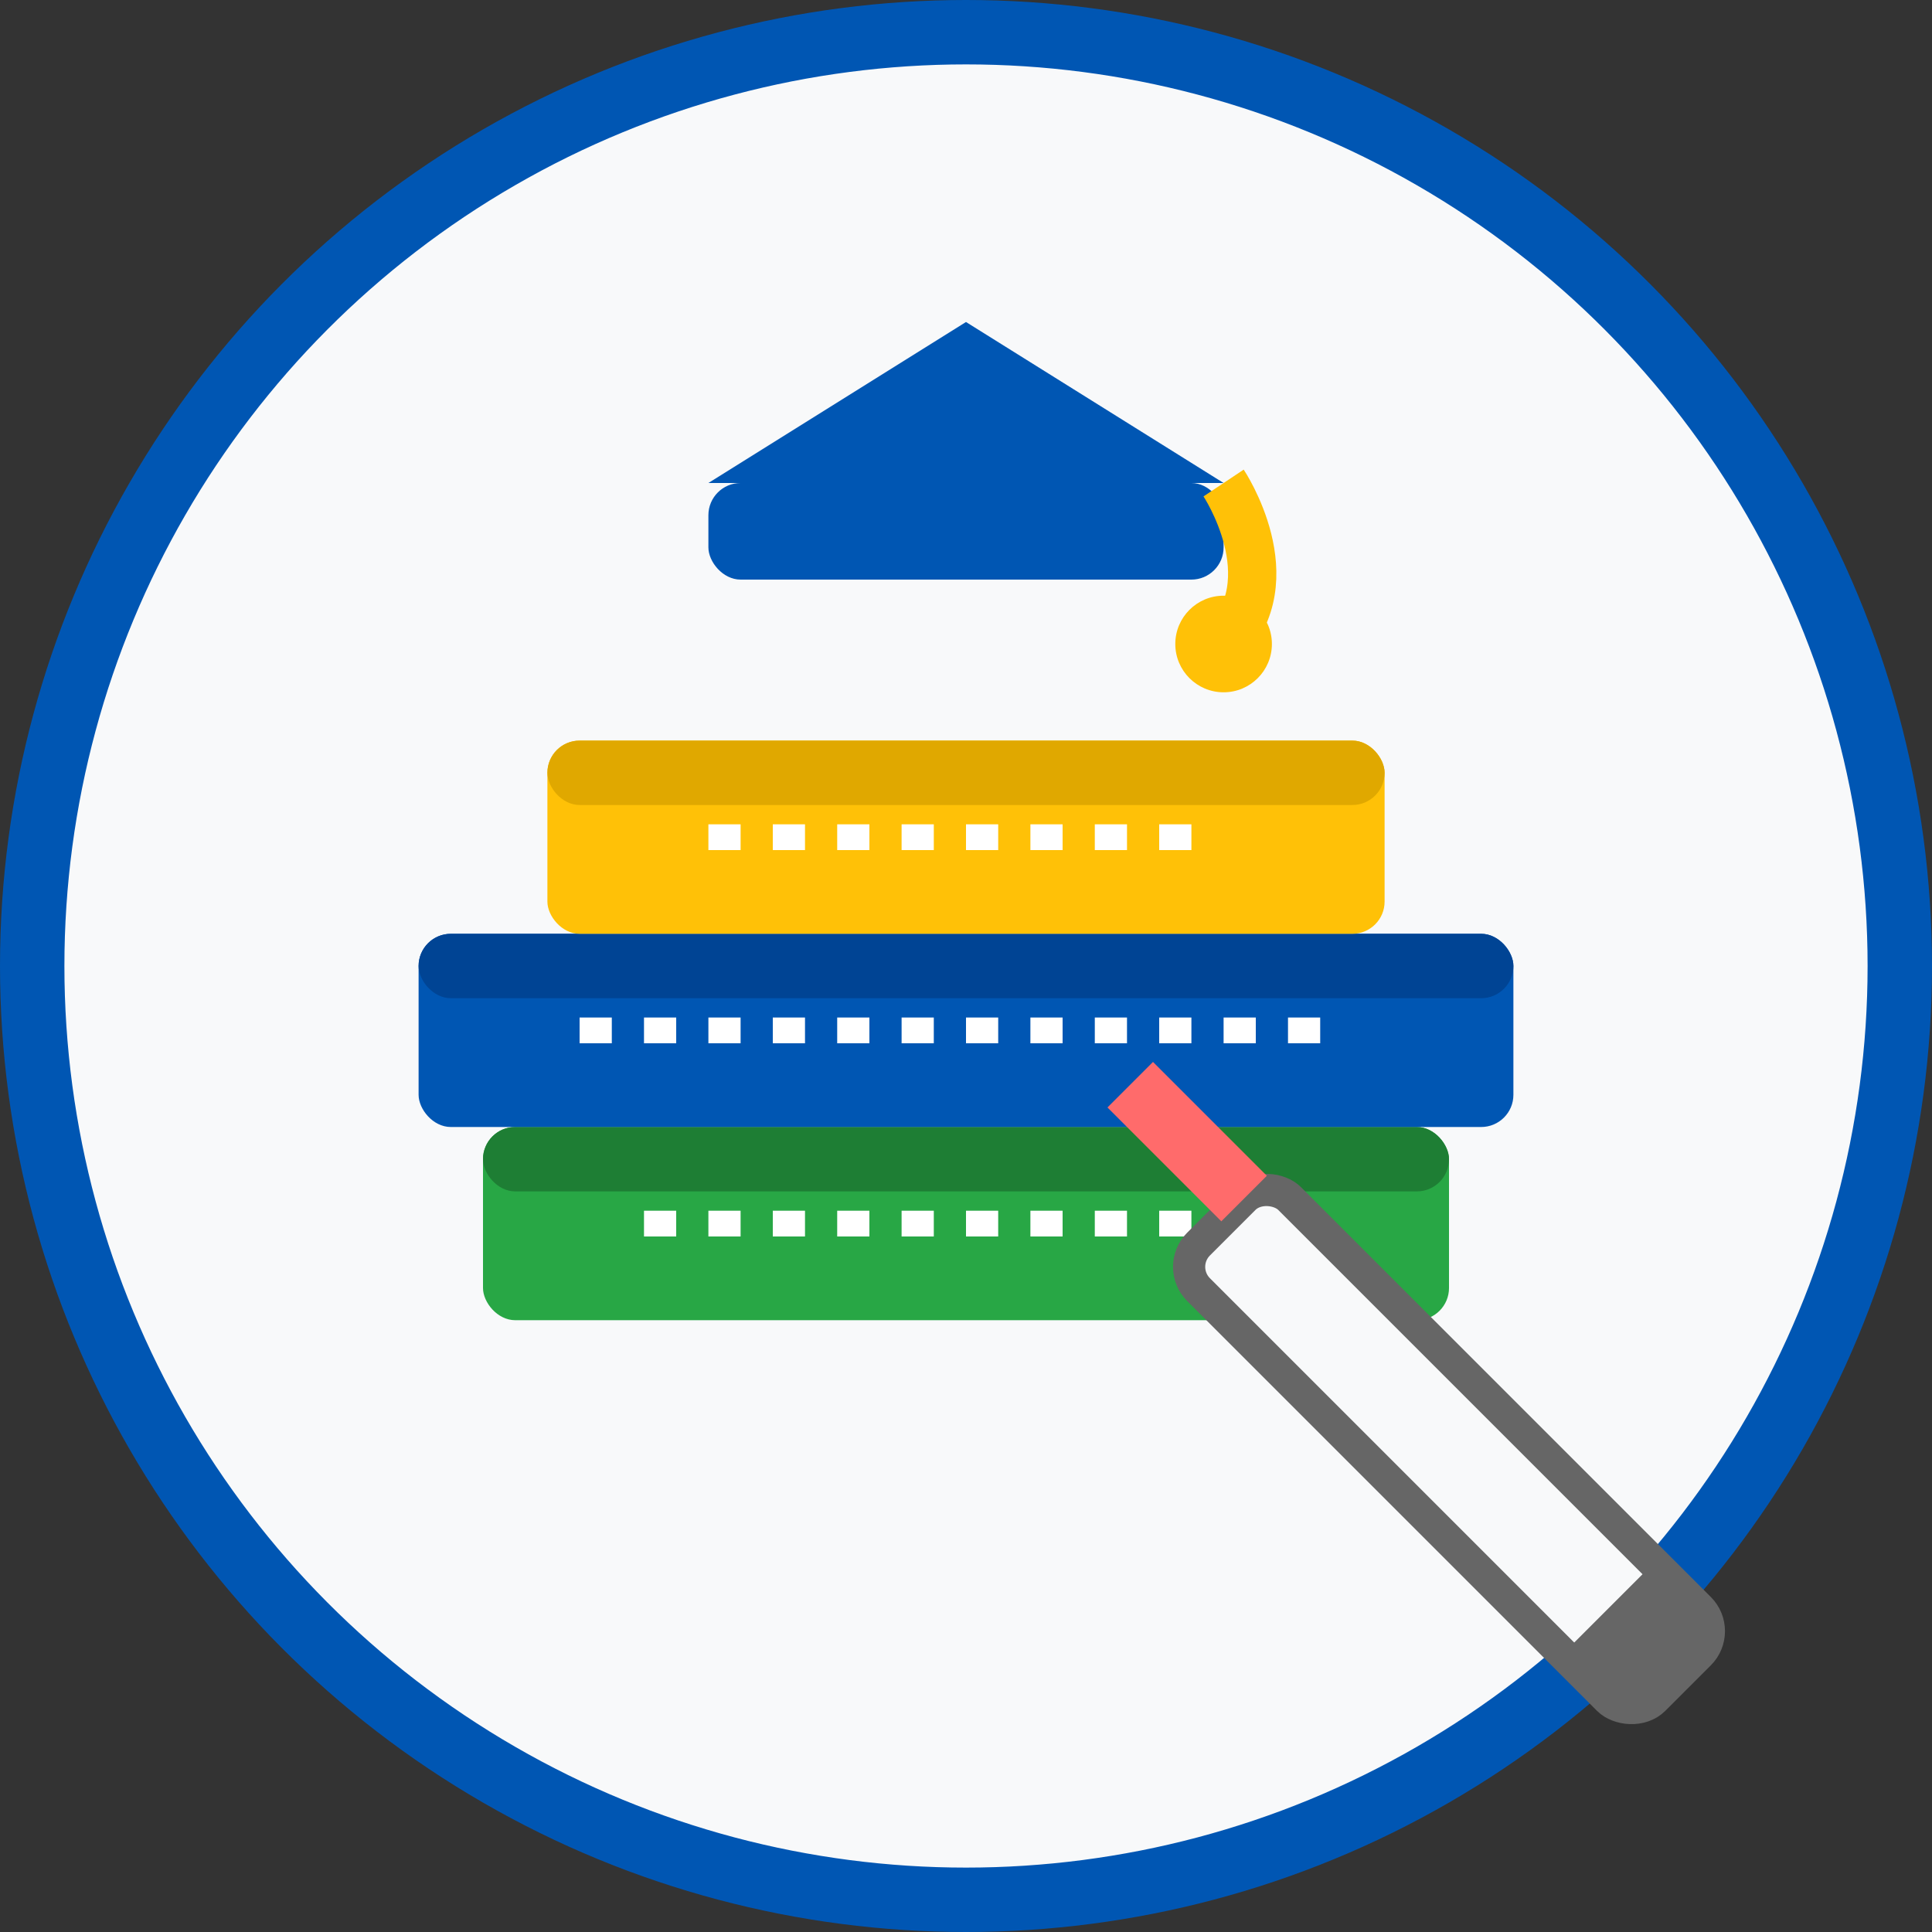
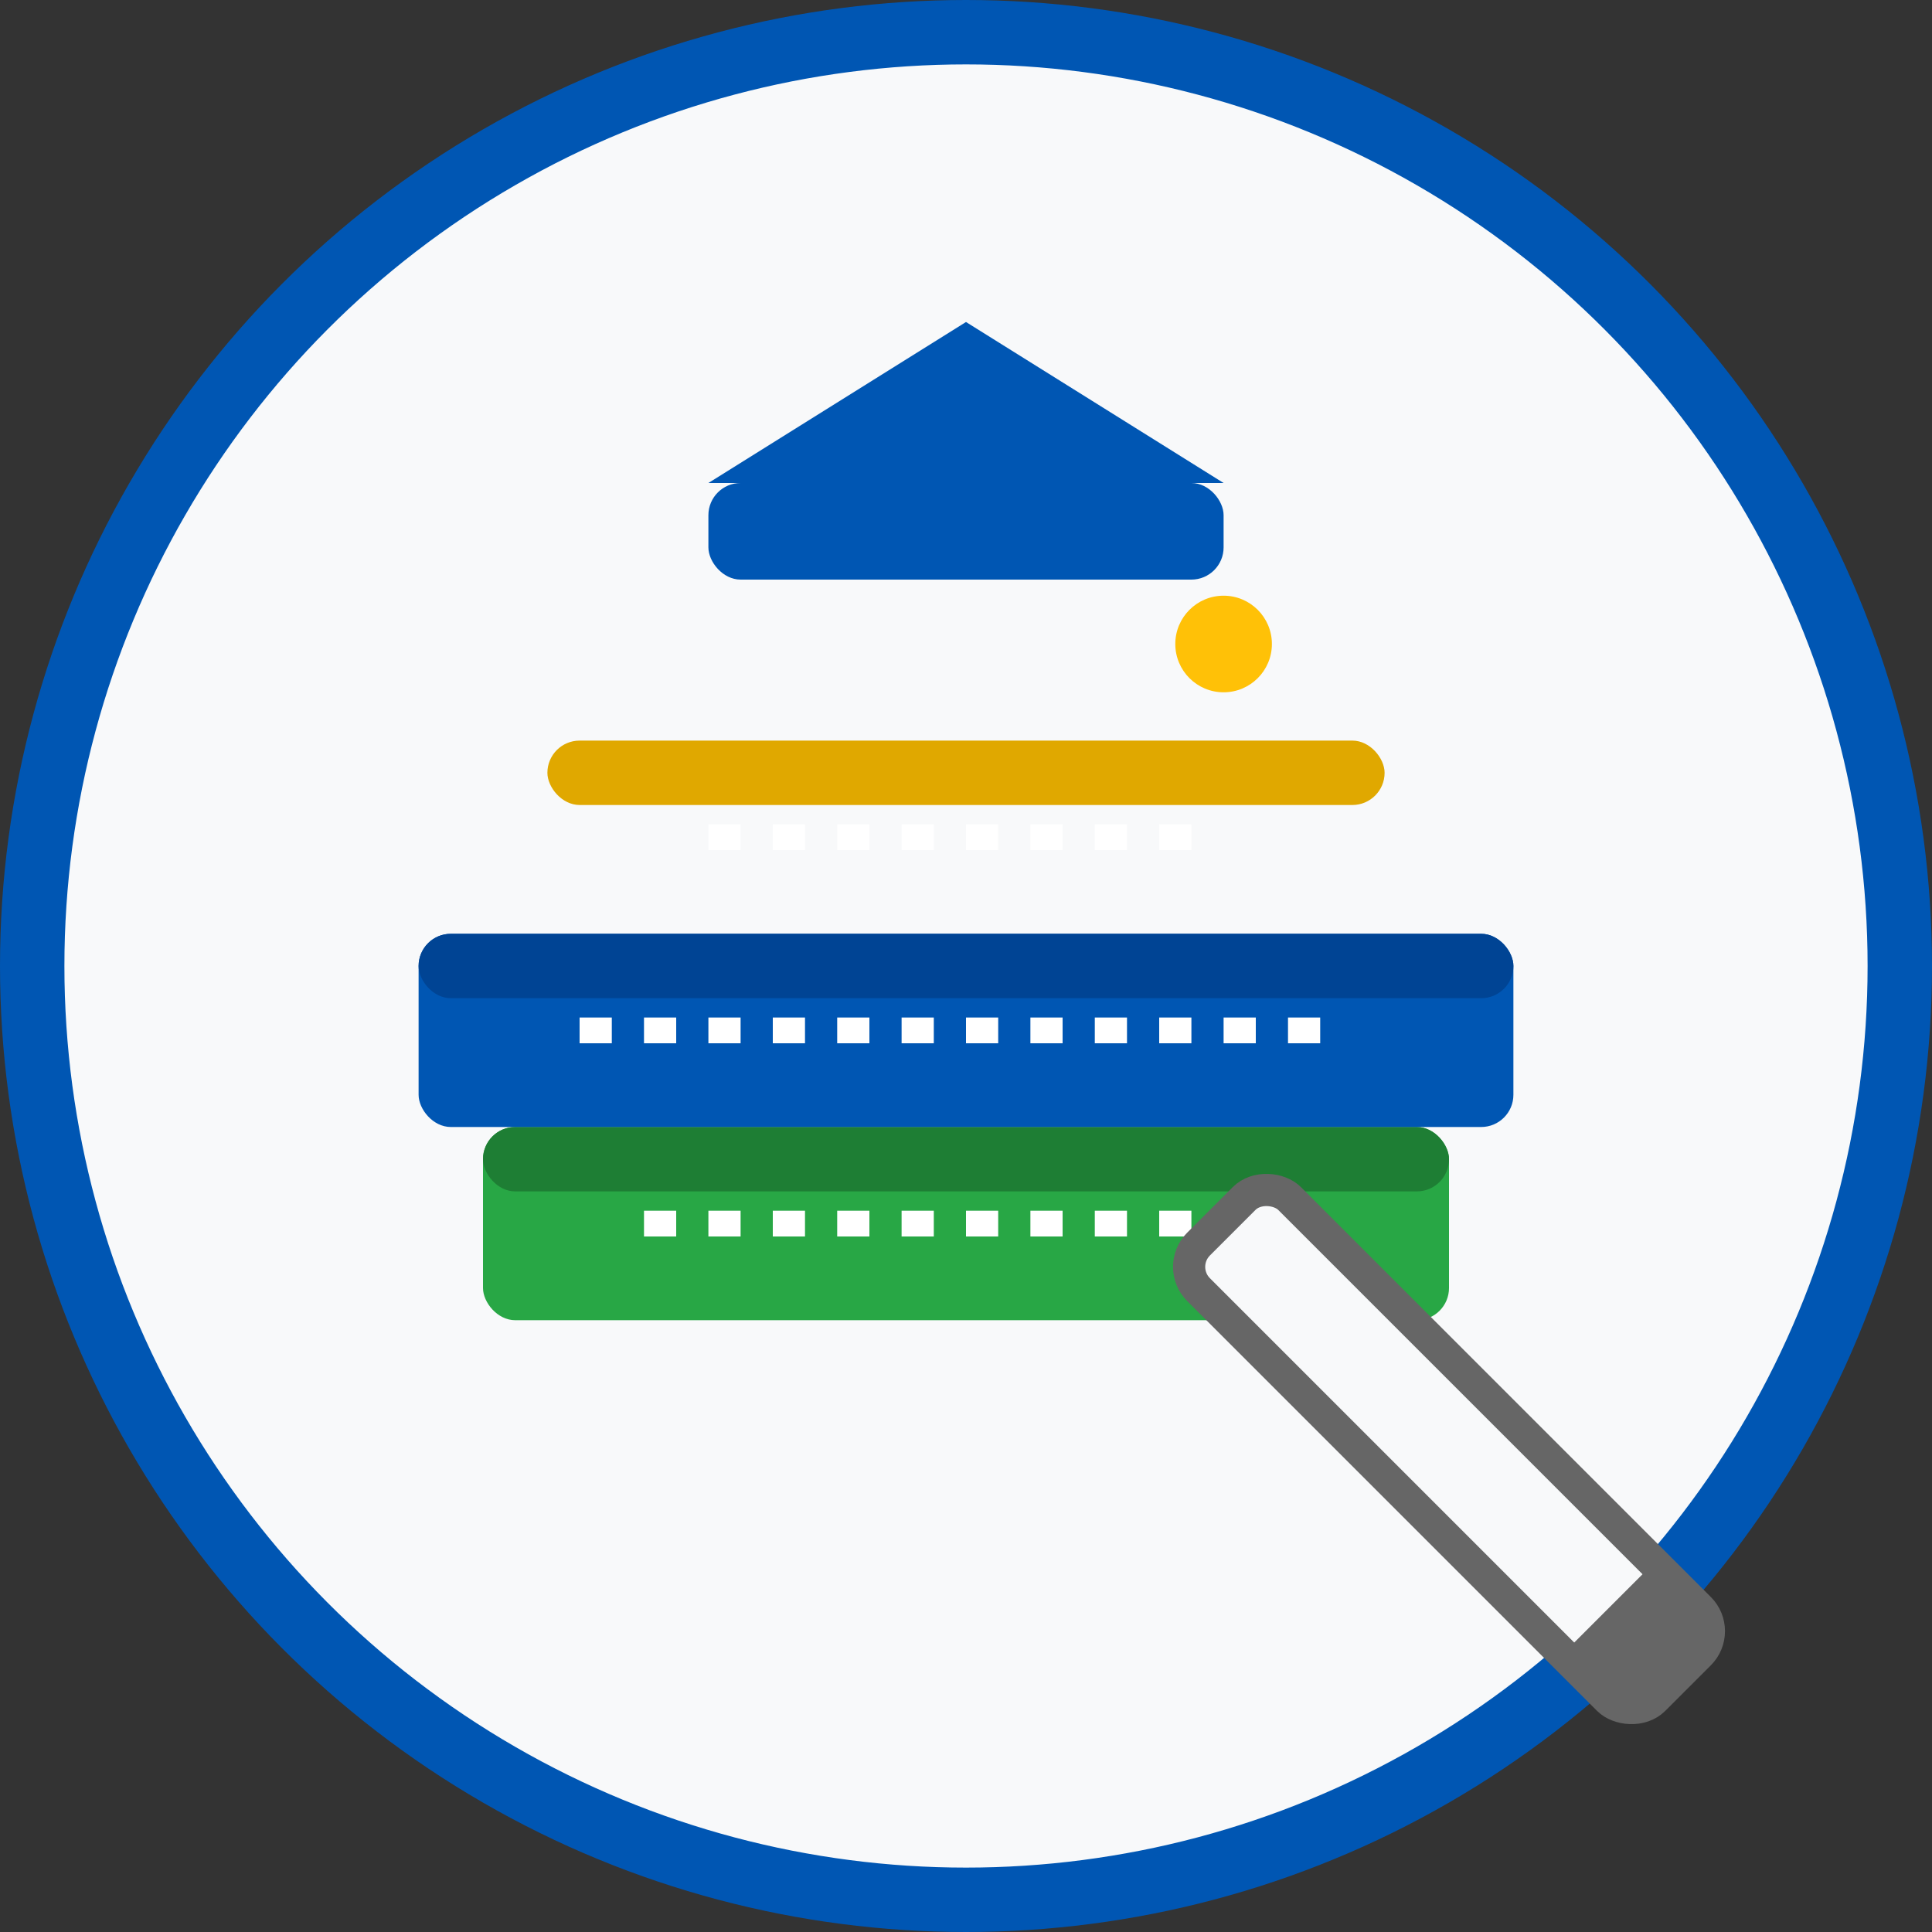
<svg xmlns="http://www.w3.org/2000/svg" viewBox="0 0 60 60" width="60" height="60">
  <rect x="0" y="0" width="60" height="60" fill="#333333" stroke="none" />
  <circle cx="30" cy="30" r="29" fill="#f8f9fa" stroke="#0056b3" stroke-width="2" />
  <g>
    <rect x="15" y="35" width="30" height="6" rx="1" ry="1" fill="#28a745" />
    <rect x="15" y="35" width="30" height="2" rx="1" ry="1" fill="#1e7e34" />
    <line x1="20" y1="38" x2="40" y2="38" stroke="white" stroke-width="0.8" stroke-dasharray="1 1" />
    <rect x="13" y="29" width="34" height="6" rx="1" ry="1" fill="#0056b3" />
    <rect x="13" y="29" width="34" height="2" rx="1" ry="1" fill="#004494" />
    <line x1="18" y1="32" x2="42" y2="32" stroke="white" stroke-width="0.8" stroke-dasharray="1 1" />
-     <rect x="17" y="23" width="26" height="6" rx="1" ry="1" fill="#ffc107" />
    <rect x="17" y="23" width="26" height="2" rx="1" ry="1" fill="#e0a800" />
    <line x1="22" y1="26" x2="38" y2="26" stroke="white" stroke-width="0.8" stroke-dasharray="1 1" />
  </g>
  <g>
    <rect x="22" y="15" width="16" height="3" rx="1" ry="1" fill="#0056b3" />
    <path d="M30,10 L38,15 L22,15 Z" fill="#0056b3" />
-     <path d="M38,15 C38,15 40,18 38,20" fill="none" stroke="#ffc107" stroke-width="1.5" />
    <circle cx="38" cy="20" r="1.5" fill="#ffc107" />
  </g>
  <g transform="rotate(-45, 45, 45)">
    <rect x="43" y="35" width="4" height="20" rx="1" ry="1" fill="#f8f9fa" stroke="#666666" />
-     <polygon points="45,35 47,35 47,30 45,30" fill="#ff6b6b" />
    <rect x="43" y="52" width="4" height="3" fill="#666666" />
  </g>
</svg>